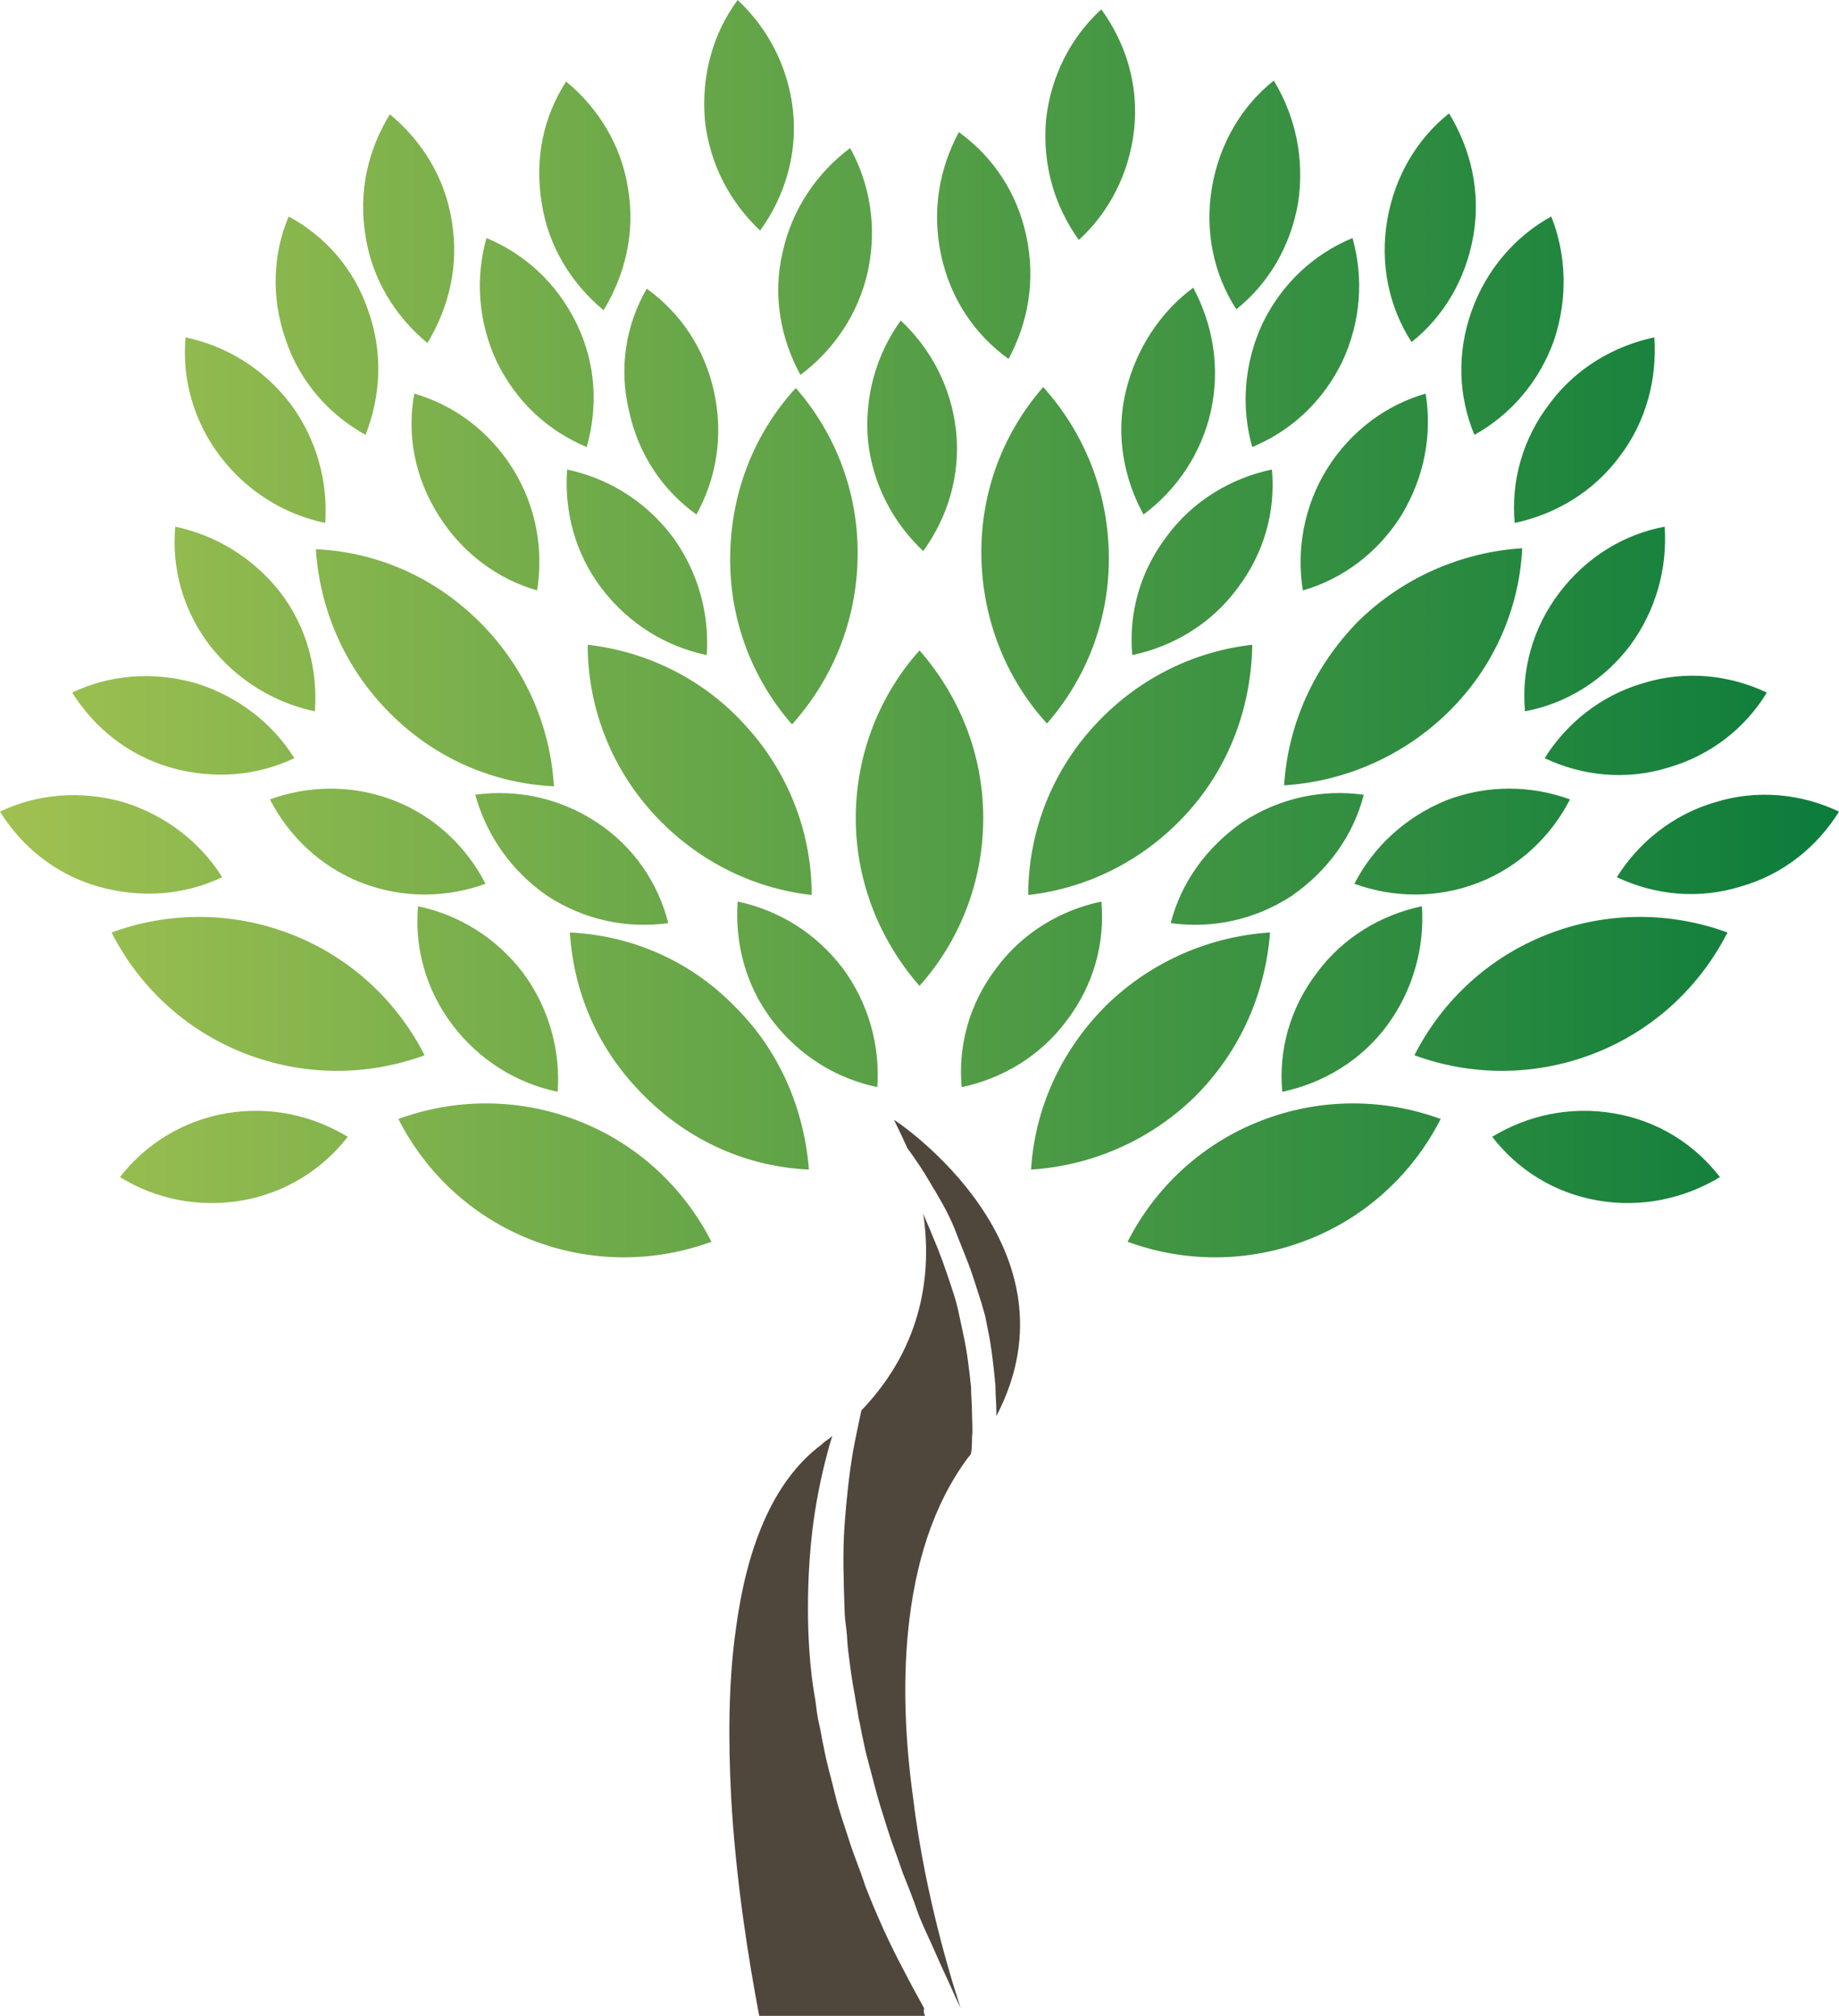
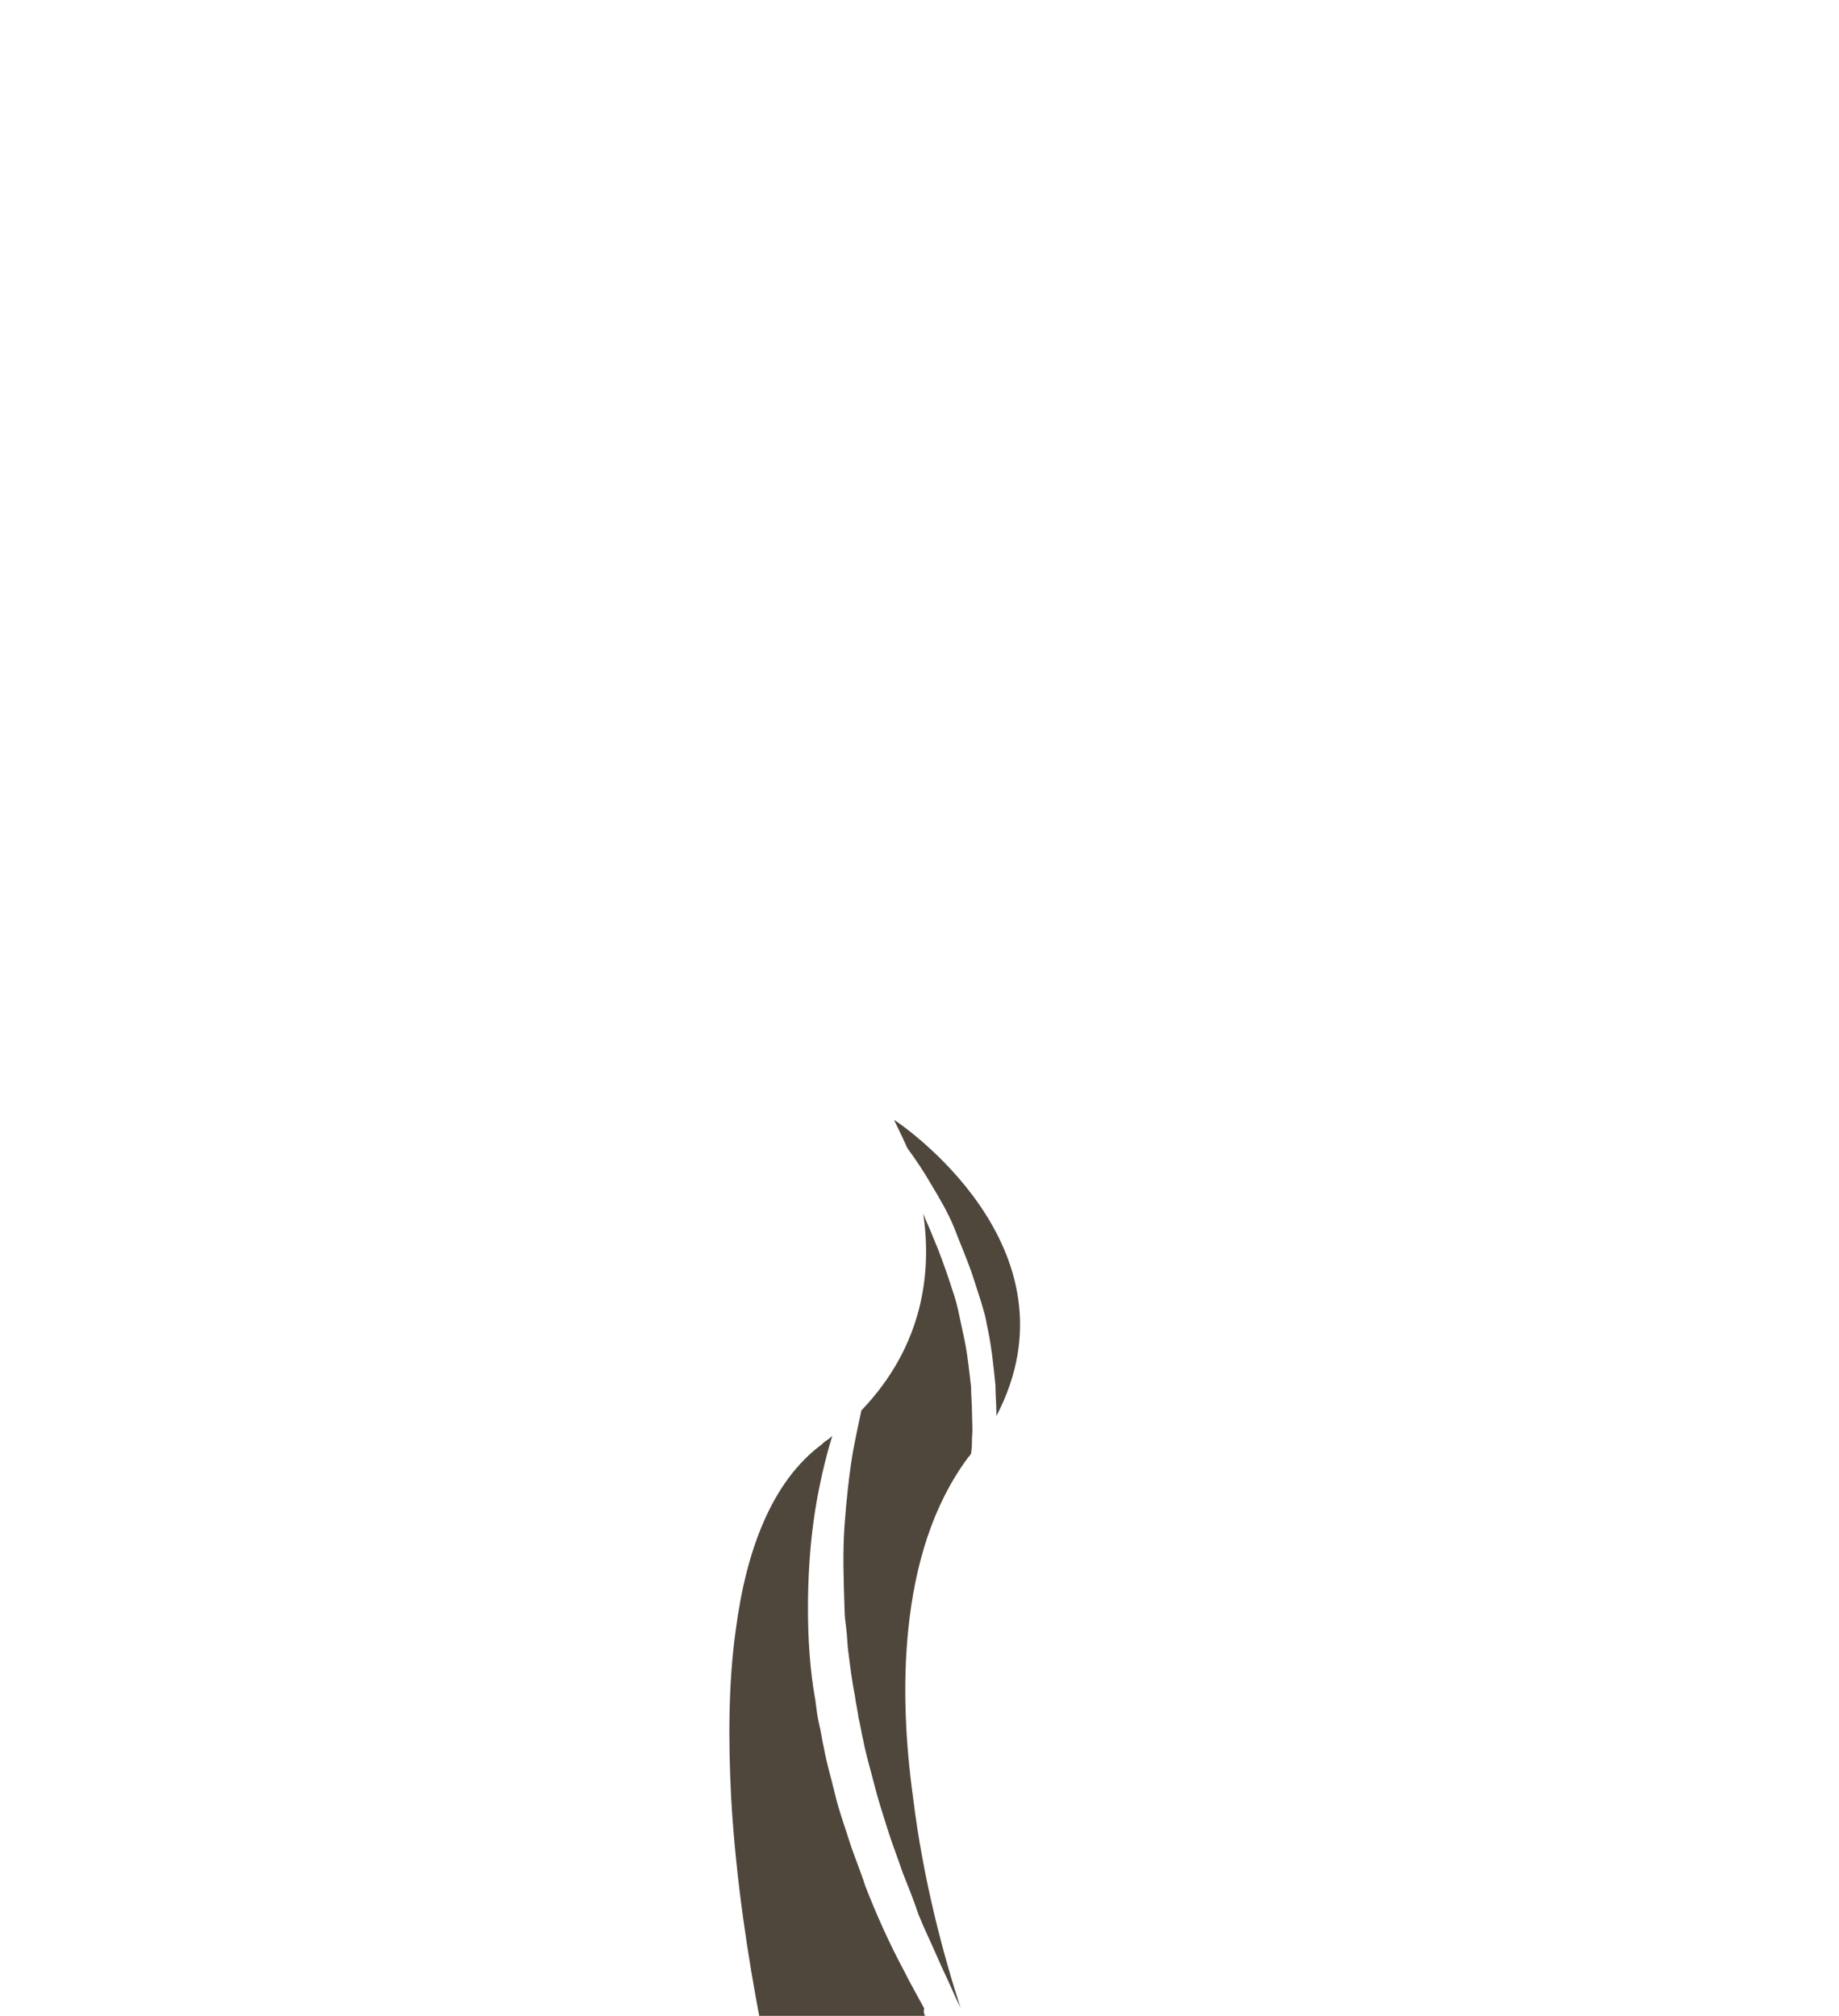
<svg xmlns="http://www.w3.org/2000/svg" version="1.1" id="Livello_1" x="0px" y="0px" viewBox="0 0 196.2 215.1" style="enable-background:new 0 0 196.2 215.1;" xml:space="preserve">
  <style type="text/css">
	.st0{fill:url(#XMLID_2_);}
	.st1{fill:#4F463C;}
</style>
  <g>
    <g>
      <g id="XMLID_1402_">
        <linearGradient id="XMLID_2_" gradientUnits="userSpaceOnUse" x1="0" y1="202.923" x2="196.2" y2="202.923" gradientTransform="matrix(1 0 0 -1 0 270.005)">
          <stop offset="0" style="stop-color:#A0C151" />
          <stop offset="1" style="stop-color:#0B7C3B" />
        </linearGradient>
-         <path id="XMLID_1617_" class="st0" d="M104.9,87.3c0,6.9-2.6,13.2-6.8,17.9c-4.2-4.8-6.8-11.1-6.8-17.9c0-6.9,2.6-13.2,6.8-17.9     C102.3,74.2,104.9,80.4,104.9,87.3z M126.7,86.7c-4.6,5.1-10.7,8.1-17,8.8c0-6.4,2.3-12.8,6.9-17.9s10.7-8.1,17-8.8     C133.5,75.2,131.3,81.6,126.7,86.7z M118.3,59.2c0.1,6.9-2.4,13.2-6.6,18c-4.3-4.7-6.9-11-7-17.9s2.4-13.2,6.6-18     C115.6,46.1,118.2,52.3,118.3,59.2z M154.5,76c-4.9,4.8-11.2,7.4-17.5,7.8c0.4-6.4,3.1-12.6,7.9-17.5c4.9-4.8,11.2-7.4,17.5-7.8     C162.1,64.9,159.4,71.2,154.5,76z M127.5,117c-4.9,4.8-11.2,7.4-17.5,7.8c0.4-6.4,3.1-12.6,8-17.5c4.9-4.8,11.2-7.4,17.5-7.8     C135,105.9,132.4,112.1,127.5,117z M139.5,132.3c-6.4,2.5-13.2,2.4-19.2,0.2c2.9-5.7,7.8-10.4,14.2-12.9s13.2-2.4,19.2-0.2     C150.8,125.1,145.9,129.8,139.5,132.3z M170.1,112.4c-6.4,2.5-13.2,2.4-19.2,0.2c2.9-5.7,7.8-10.4,14.2-12.9s13.2-2.4,19.2-0.2     C181.4,105.2,176.5,109.9,170.1,112.4z M157.7,94.2c-4.4,1.7-9.1,1.6-13.2,0.1c2-3.9,5.4-7.1,9.8-8.9c4.4-1.7,9.1-1.6,13.2-0.1     C165.5,89.2,162.1,92.5,157.7,94.2z M149.5,55c-2.5,4-6.3,6.8-10.5,8c-0.7-4.3,0.1-9,2.6-13s6.3-6.8,10.5-8     C152.8,46.3,152,50.9,149.5,55z M170.5,128.1c-4.7-0.8-8.6-3.3-11.3-6.8c3.8-2.3,8.3-3.3,13-2.5s8.6,3.3,11.3,6.8     C179.7,127.9,175.1,128.9,170.5,128.1z M185.7,94.6c-4.5,1.4-9.2,0.9-13.2-1c2.3-3.7,6-6.7,10.5-8c4.5-1.4,9.2-0.9,13.2,1     C193.9,90.3,190.3,93.3,185.7,94.6z M178,81.9c-4.5,1.4-9.2,0.9-13.2-1c2.3-3.7,6-6.7,10.5-8c4.5-1.4,9.2-0.9,13.2,1     C186.2,77.7,182.5,80.6,178,81.9z M173.9,68.9c-2.9,3.8-6.9,6.2-11.2,7c-0.4-4.4,0.8-8.9,3.7-12.7c2.9-3.8,6.9-6.2,11.2-7     C177.9,60.6,176.7,65.1,173.9,68.9z M121,13.8c-0.5,4.7-2.7,8.9-5.9,11.8c-2.6-3.6-3.9-8-3.5-12.8c0.5-4.7,2.7-8.9,5.9-11.8     C120.1,4.6,121.5,9,121,13.8z M143.2,38.6c-2.1,4.3-5.5,7.4-9.6,9.1c-1.2-4.2-0.9-8.9,1.1-13.2c2.1-4.3,5.5-7.4,9.6-9.1     C145.5,29.7,145.2,34.3,143.2,38.6z M172.8,48.7c-2.8,3.8-6.9,6.2-11.2,7.1c-0.4-4.4,0.8-8.9,3.7-12.7c2.8-3.8,6.9-6.2,11.2-7.1     C176.8,40.3,175.7,44.9,172.8,48.7z M138.5,21.6c-0.8,4.7-3.2,8.7-6.6,11.4c-2.4-3.7-3.4-8.3-2.6-13c0.8-4.7,3.2-8.7,6.6-11.4     C138.2,12.4,139.2,16.9,138.5,21.6z M165.8,36.3c-1.6,4.5-4.7,8-8.5,10.1c-1.7-4.1-1.9-8.7-0.3-13.2c1.6-4.5,4.7-8,8.5-10.1     C167.1,27.1,167.3,31.8,165.8,36.3z M157.2,25.1c-0.8,4.7-3.2,8.7-6.6,11.4c-2.4-3.7-3.4-8.3-2.6-13c0.8-4.7,3.2-8.7,6.6-11.4     C156.9,15.9,158,20.4,157.2,25.1z M137.8,95.6c-4,2.6-8.5,3.5-12.9,2.9c1.1-4.3,3.8-8.1,7.7-10.8c4-2.6,8.5-3.5,12.9-2.9     C144.4,89.1,141.7,92.9,137.8,95.6z M113.8,108.9c-2.8,3.8-6.9,6.2-11.2,7.1c-0.4-4.4,0.8-8.9,3.7-12.7c2.8-3.8,6.9-6.2,11.2-7.1     C117.9,100.6,116.7,105.1,113.8,108.9z M148,109.4c-2.8,3.8-6.9,6.2-11.2,7.1c-0.4-4.4,0.8-8.9,3.7-12.7     c2.8-3.8,6.9-6.2,11.2-7.1C152,101,150.8,105.6,148,109.4z M132,62.8c-2.8,3.8-6.9,6.2-11.2,7.1c-0.4-4.4,0.8-8.9,3.7-12.7     c2.8-3.8,6.9-6.2,11.2-7.1C136.1,54.5,134.9,59,132,62.8z M129.2,43.8c-1,4.6-3.7,8.5-7.2,11.1c-2.1-3.8-3-8.5-1.9-13.1     s3.7-8.5,7.2-11.1C129.4,34.6,130.2,39.2,129.2,43.8z M92.6,28.9c-1,4.6-3.7,8.5-7.2,11.1c-2.1-3.8-3-8.5-1.9-13.1     c1-4.6,3.7-8.5,7.2-11.1C92.8,19.6,93.6,24.2,92.6,28.9z M62.7,68.8c6.3,0.7,12.5,3.7,17,8.8c4.6,5.1,6.9,11.5,6.9,17.9     c-6.3-0.7-12.4-3.7-17-8.8C65,81.6,62.7,75.2,62.7,68.8z M84.9,41.4c4.2,4.8,6.7,11.1,6.6,18s-2.7,13.1-7,17.9     c-4.2-4.8-6.7-11.1-6.6-18C78,52.3,80.6,46.1,84.9,41.4z M33.7,58.6c6.4,0.3,12.6,2.9,17.5,7.8s7.5,11.1,7.9,17.5     c-6.4-0.3-12.6-2.9-17.5-7.8S34.1,64.9,33.7,58.6z M60.8,99.5c6.4,0.3,12.7,2.9,17.5,7.8c4.9,4.8,7.5,11.1,8,17.5     c-6.4-0.3-12.6-2.9-17.5-7.8C63.8,112.1,61.2,105.9,60.8,99.5z M42.5,119.4c6-2.2,12.8-2.3,19.2,0.2s11.3,7.2,14.2,12.9     c-6,2.2-12.8,2.3-19.2-0.2S45.4,125.1,42.5,119.4z M11.9,99.5c6-2.2,12.8-2.3,19.2,0.2s11.3,7.2,14.2,12.9     c-6,2.2-12.8,2.3-19.2-0.2S14.8,105.2,11.9,99.5z M28.8,85.3c4.1-1.5,8.8-1.6,13.2,0.1s7.8,5,9.8,8.9c-4.1,1.5-8.8,1.6-13.2-0.1     C34.2,92.5,30.8,89.2,28.8,85.3z M44.2,42c4.2,1.2,8,4,10.5,8s3.3,8.6,2.6,13c-4.2-1.2-8-4-10.5-8C44.2,50.9,43.4,46.3,44.2,42z      M12.8,125.6c2.7-3.5,6.7-6,11.3-6.8c4.7-0.8,9.2,0.2,13,2.5c-2.7,3.5-6.7,6-11.3,6.8C21.1,128.9,16.5,127.9,12.8,125.6z M0,86.6     c4-1.9,8.6-2.3,13.2-1c4.5,1.4,8.2,4.3,10.5,8c-4,1.9-8.6,2.3-13.2,1C5.9,93.3,2.3,90.3,0,86.6z M7.7,73.9c4-1.9,8.6-2.3,13.2-1     c4.5,1.4,8.2,4.3,10.5,8c-4,1.9-8.6,2.3-13.2,1C13.7,80.6,10.1,77.7,7.7,73.9z M18.7,56.2c4.3,0.9,8.3,3.3,11.2,7     c2.9,3.8,4,8.3,3.7,12.7c-4.3-0.9-8.3-3.3-11.2-7C19.5,65.1,18.3,60.6,18.7,56.2z M78.7,0c3.2,3,5.4,7.1,5.9,11.8     s-0.9,9.2-3.5,12.8c-3.2-3-5.4-7.1-5.9-11.8C74.8,8,76.1,3.5,78.7,0z M96.1,34.2c3.2,3,5.4,7.1,5.9,11.8     c0.5,4.7-0.9,9.2-3.5,12.8c-3.2-3-5.4-7.1-5.9-11.8C92.2,42.3,93.5,37.8,96.1,34.2z M51.9,25.4c4.1,1.7,7.5,4.8,9.6,9.1     c2.1,4.3,2.3,8.9,1.1,13.2c-4.1-1.7-7.5-4.8-9.6-9.1C51,34.3,50.7,29.7,51.9,25.4z M19.8,36c4.3,0.9,8.3,3.3,11.2,7.1     c2.8,3.8,4,8.3,3.7,12.7c-4.3-0.9-8.3-3.3-11.2-7.1S19.4,40.3,19.8,36z M60.4,8.7c3.4,2.8,5.9,6.8,6.6,11.4     c0.8,4.7-0.3,9.2-2.6,13c-3.4-2.8-5.9-6.8-6.6-11.4C57,16.9,58,12.4,60.4,8.7z M30.8,23.1c3.9,2.1,7,5.6,8.5,10.1     c1.6,4.5,1.3,9.1-0.3,13.2c-3.8-2.1-7-5.6-8.5-10.1C28.9,31.8,29.1,27.1,30.8,23.1z M41.6,12.2C45,15,47.5,19,48.2,23.6     c0.8,4.7-0.3,9.2-2.6,13c-3.4-2.8-5.9-6.8-6.6-11.4C38.2,20.4,39.3,15.9,41.6,12.2z M50.7,84.8c4.4-0.6,8.9,0.3,12.9,2.9     s6.6,6.5,7.7,10.8c-4.4,0.6-8.9-0.3-12.9-2.9C54.5,92.9,51.9,89.1,50.7,84.8z M78.7,96.2c4.3,0.9,8.3,3.3,11.2,7.1     c2.8,3.8,4,8.3,3.7,12.7c-4.3-0.9-8.3-3.3-11.2-7.1C79.5,105.1,78.4,100.6,78.7,96.2z M44.6,96.7c4.3,0.9,8.3,3.3,11.2,7.1     c2.8,3.8,4,8.3,3.7,12.7c-4.3-0.9-8.3-3.3-11.2-7.1C45.4,105.6,44.2,101,44.6,96.7z M60.5,50.1c4.3,0.9,8.3,3.3,11.2,7.1     c2.8,3.8,4,8.3,3.7,12.7c-4.3-0.9-8.3-3.3-11.2-7.1S60.2,54.5,60.5,50.1z M69,30.8c3.6,2.6,6.2,6.4,7.2,11.1s0.2,9.2-1.9,13     c-3.6-2.6-6.2-6.4-7.2-11.1C66,39.2,66.8,34.6,69,30.8z M102.3,14.1c3.6,2.6,6.2,6.4,7.2,11.1s0.2,9.2-1.9,13.1     c-3.6-2.6-6.2-6.4-7.2-11.1S100.2,18,102.3,14.1z" />
        <g id="XMLID_1401_">
          <path id="XMLID_1404_" class="st1" d="M103.8,136.2c0.3,0.9,0.6,1.9,0.9,2.8l0.4,1.4l0.3,1.5c0.4,1.9,0.6,3.9,0.8,5.9      c0,1,0.1,2,0.1,2.9c0,0.1,0,0.2,0,0.4c9.4-18-10.4-31.3-10.9-31.6c0,0.1,0.6,1.2,1.4,3c0.8,1.1,1.7,2.4,2.5,3.8      c0.9,1.5,1.8,3,2.5,4.7C102.4,132.6,103.2,134.4,103.8,136.2z" />
          <path id="XMLID_1403_" class="st1" d="M97.4,191.7c-0.8-5.8-1.1-12-0.5-17.8c0.7-6.9,2.6-13.3,6.4-18.4c0.1-0.1,0.2-0.2,0.3-0.4      c0.1-0.6,0.1-1.2,0.1-1.7c0.1-0.9,0-1.8,0-2.7s-0.1-1.8-0.1-2.7c-0.2-1.8-0.4-3.7-0.8-5.5l-0.3-1.4l-0.3-1.4      c-0.2-0.9-0.5-1.8-0.8-2.7c-0.6-1.8-1.2-3.5-1.9-5.1c-0.3-0.8-0.7-1.6-1-2.4c0.9,6.1,0.1,14-6.6,21c-0.3,1.4-0.6,2.8-0.9,4.4      c-0.4,2.4-0.7,5.1-0.9,7.9c-0.2,2.8-0.1,5.8,0,8.8c0,0.8,0.1,1.5,0.2,2.3s0.1,1.6,0.2,2.3c0.2,1.6,0.4,3.2,0.7,4.7      c0.1,0.8,0.3,1.6,0.4,2.4c0.2,0.8,0.3,1.6,0.5,2.4c0.3,1.6,0.8,3.2,1.2,4.8c0.4,1.6,0.9,3.1,1.4,4.7c0.5,1.6,1.1,3.1,1.6,4.6      c0.6,1.5,1.2,3,1.7,4.5c0.6,1.5,1.3,2.9,1.9,4.3c0.6,1.4,1.3,2.8,1.9,4.2c0.2,0.5,0.5,1,0.7,1.5      C100.8,209.1,98.5,200.8,97.4,191.7z" />
          <path id="XMLID_1652_" class="st1" d="M98.7,215.1H81c-1.1-5.8-2.5-14.4-3-23.4c-0.3-6-0.3-12.1,0.5-17.8      c1.1-8.4,3.8-15.8,9.2-19.8c0.1-0.1,0.1-0.1,0.2-0.2c0.3-0.2,0.6-0.4,0.9-0.7c-0.1,0.3-0.2,0.7-0.3,1c-0.7,2.5-1.3,5.2-1.7,8.1      c-0.4,2.9-0.6,6.1-0.6,9.3s0.2,6.6,0.8,9.9c0.1,0.8,0.2,1.7,0.4,2.5c0.2,0.8,0.3,1.7,0.5,2.5c0.3,1.7,0.8,3.3,1.2,5      c0.4,1.7,1,3.3,1.5,4.9c0.5,1.6,1.2,3.2,1.7,4.8c1.2,3.1,2.6,6.2,4.1,9c0.7,1.4,1.5,2.8,2.2,4.1      C98.5,214.7,98.6,214.9,98.7,215.1z" />
        </g>
      </g>
    </g>
  </g>
</svg>